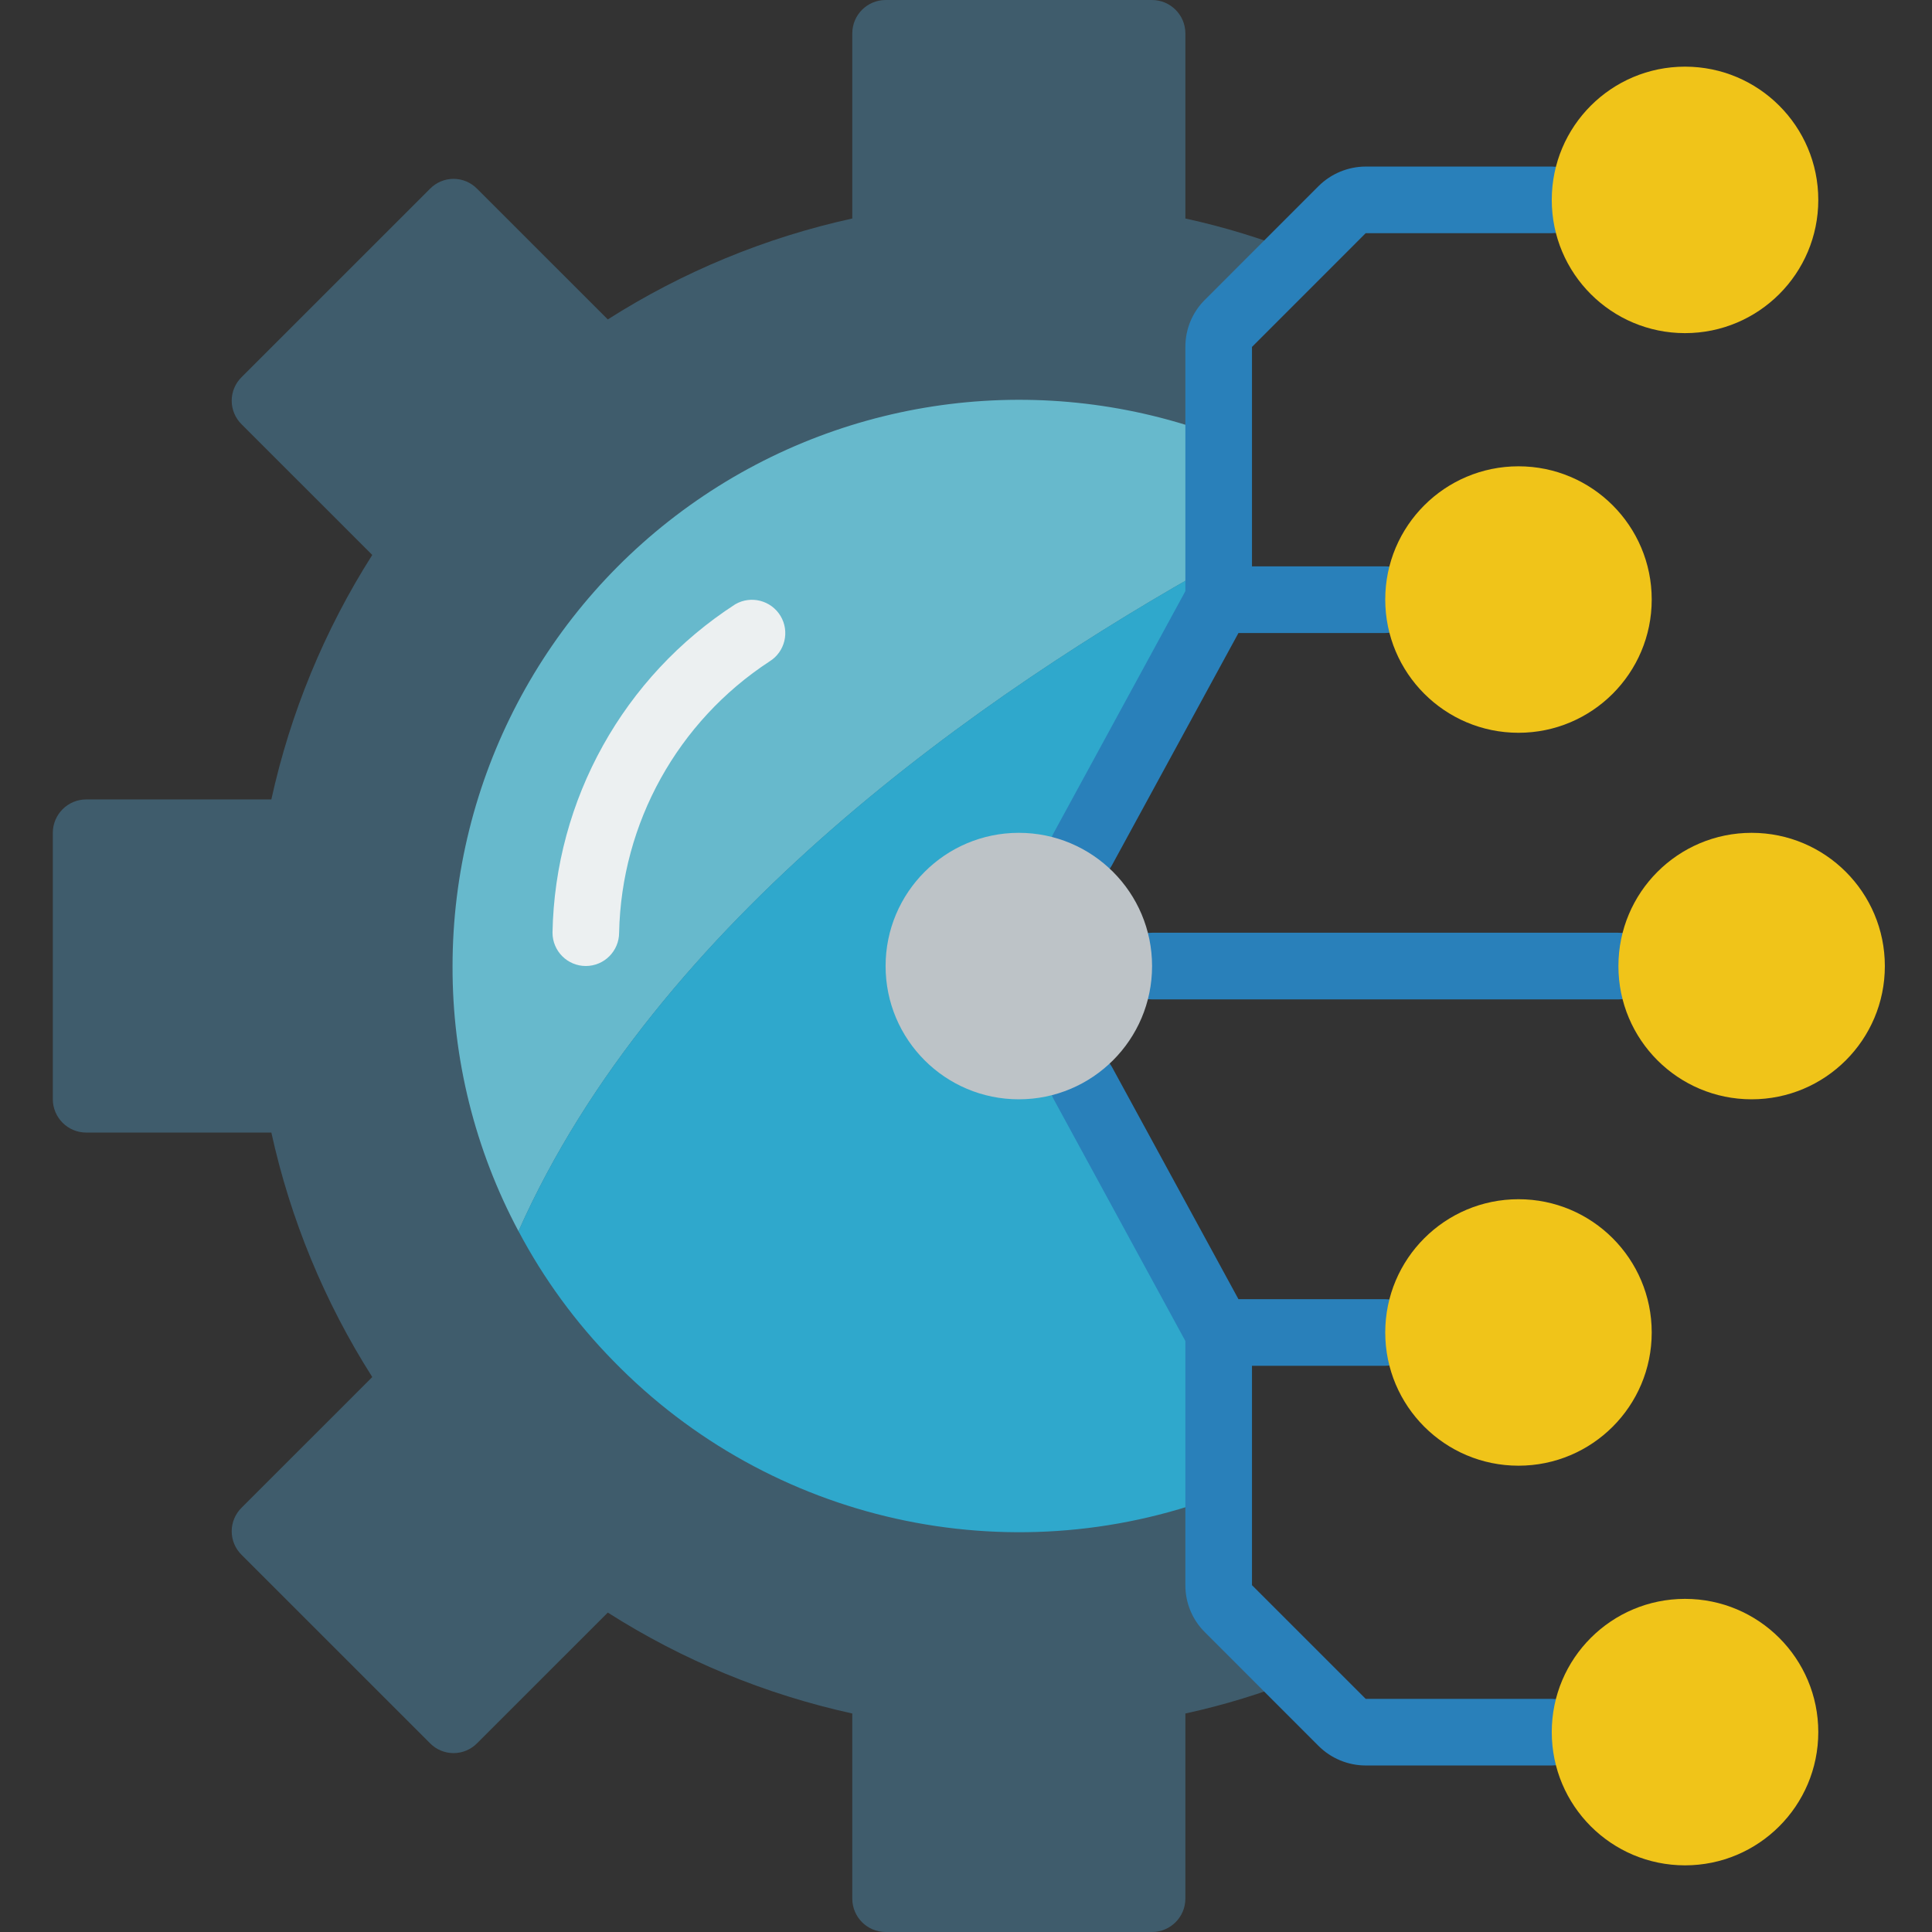
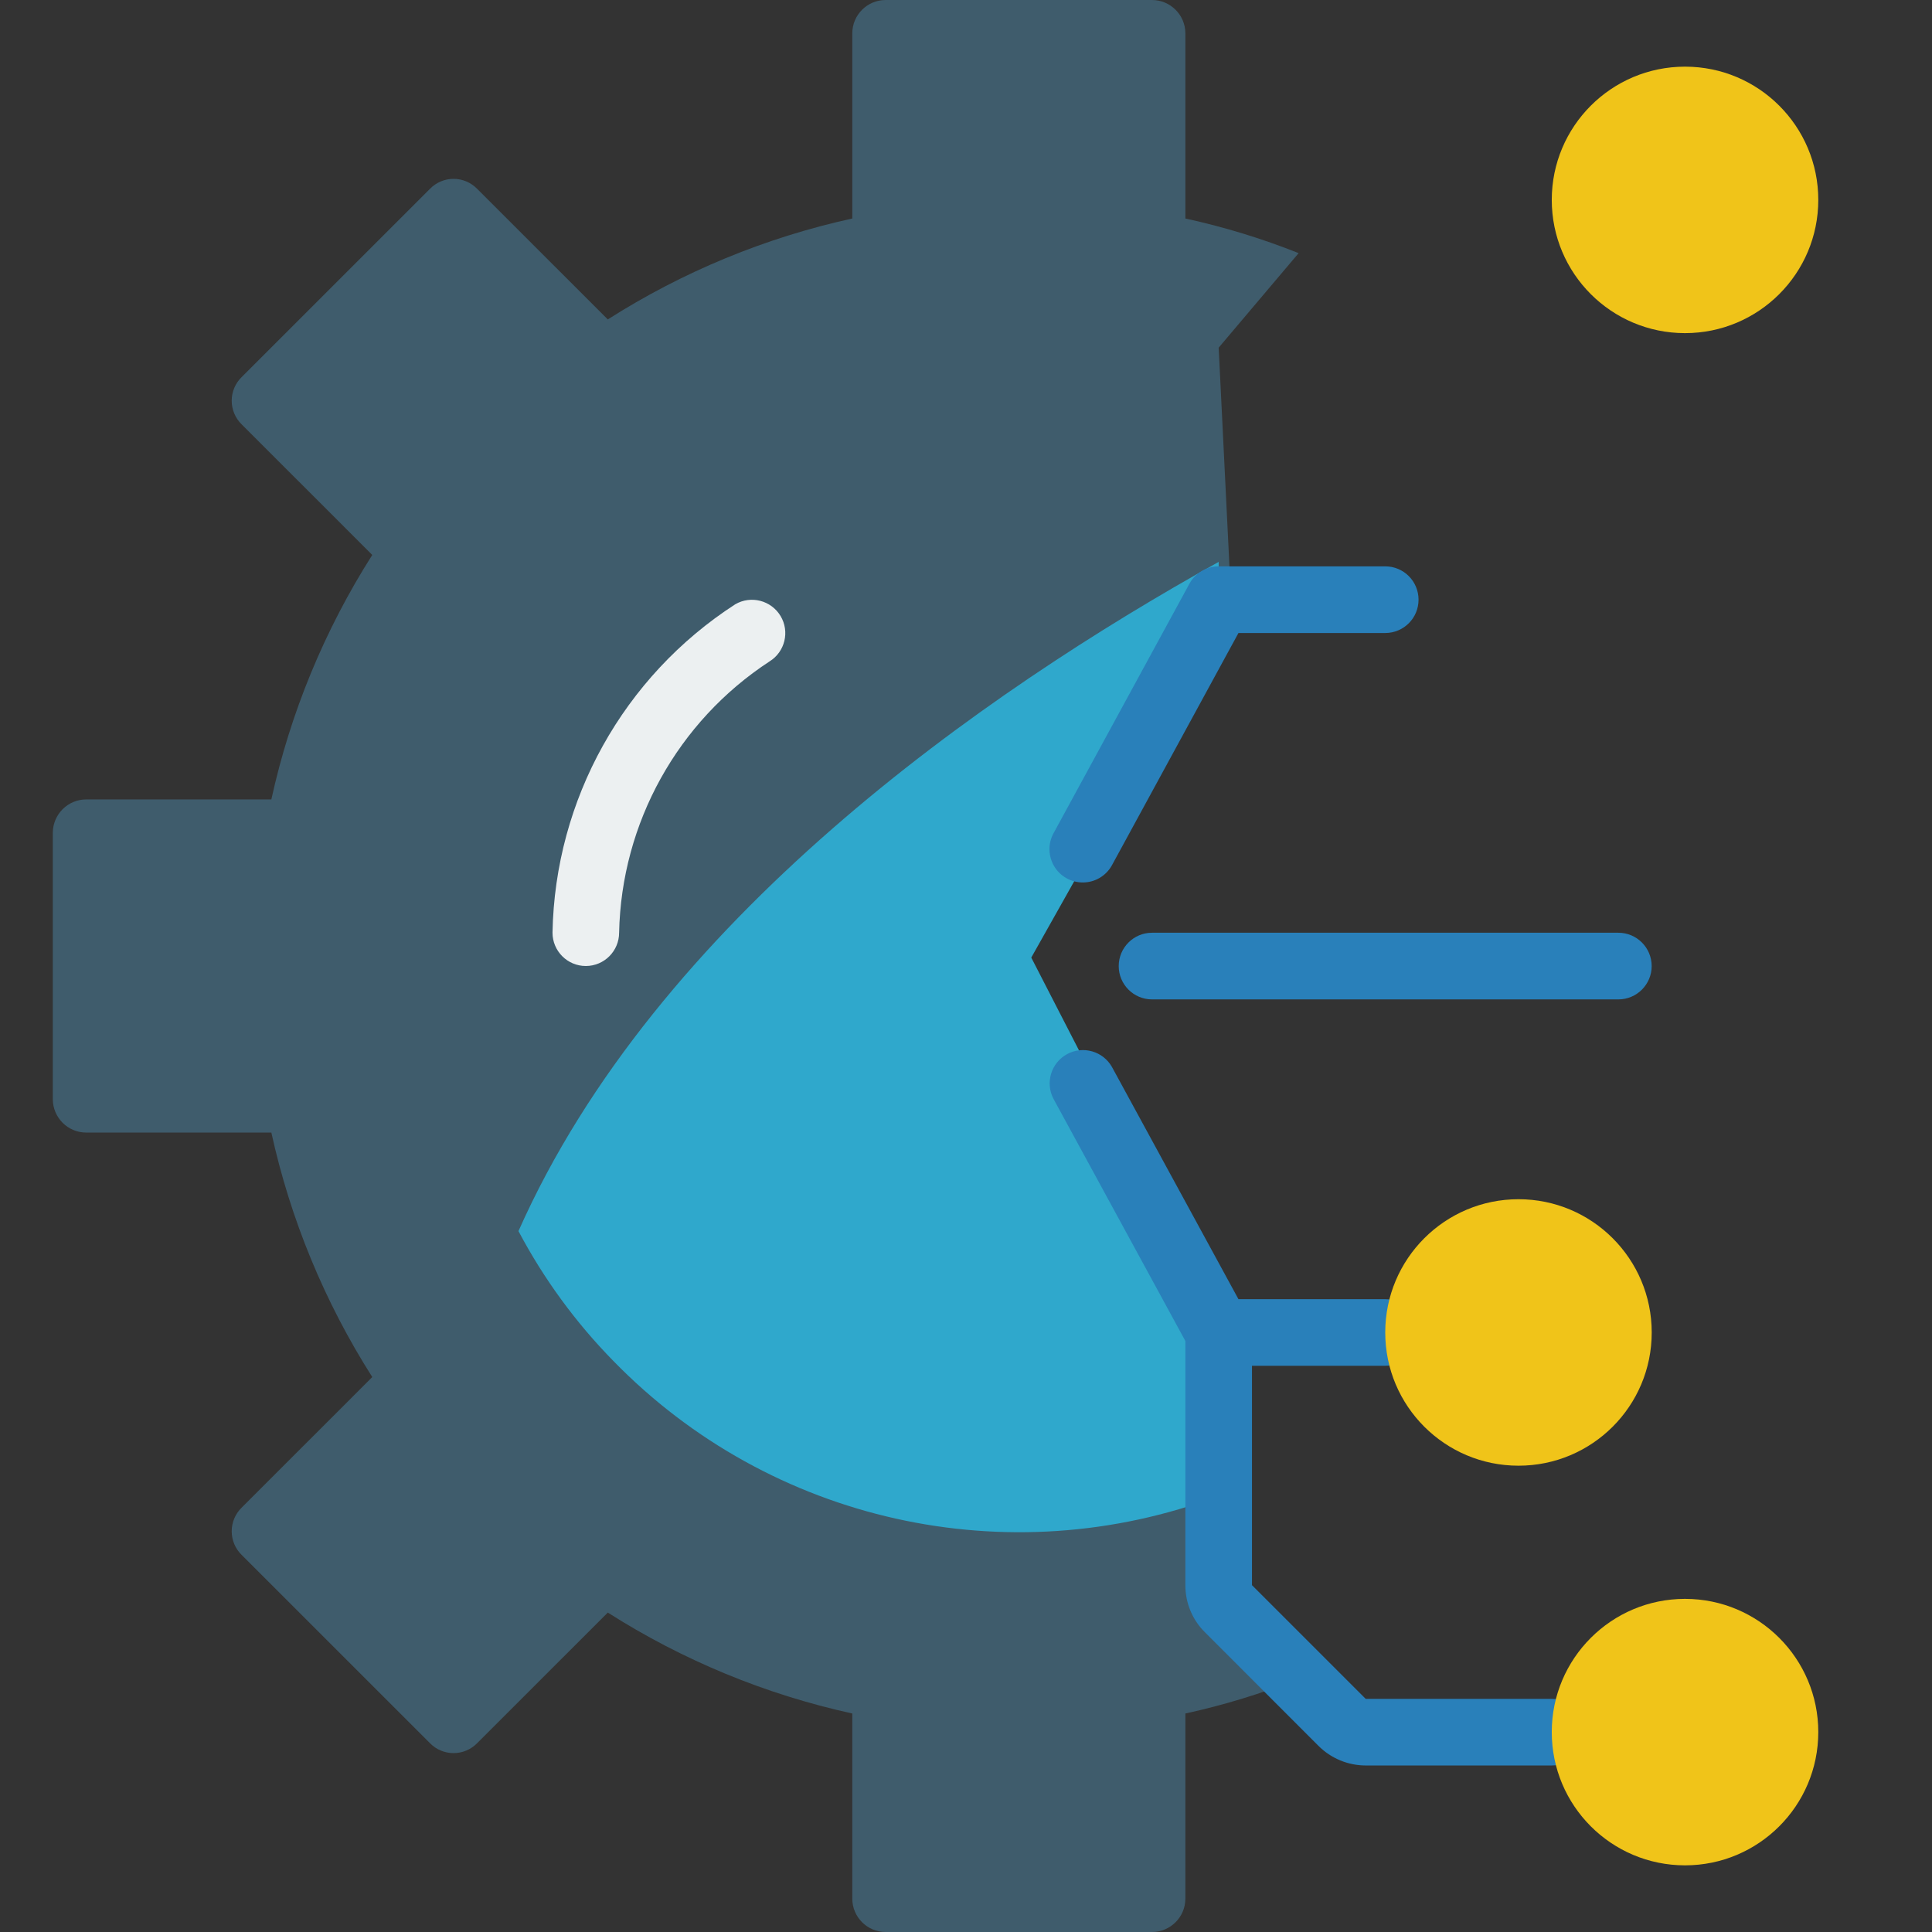
<svg xmlns="http://www.w3.org/2000/svg" width="42" height="42" viewBox="0 0 42 42" fill="none">
  <rect x="0" y="0" width="42" height="42" fill="#333333" stroke="none" />
  <path d="M28.231 5.503C27.433 5.185 26.609 4.933 25.769 4.75V0.724C25.768 0.325 25.444 0.001 25.045 0H19.252C18.852 0.001 18.529 0.325 18.528 0.724V4.75C16.641 5.164 14.842 5.907 13.213 6.944L10.374 4.106C10.239 3.967 10.054 3.888 9.86 3.888C9.666 3.888 9.481 3.967 9.346 4.106L5.254 8.197C5.115 8.332 5.037 8.518 5.037 8.711C5.037 8.905 5.115 9.09 5.254 9.226L8.093 12.064C7.056 13.694 6.313 15.493 5.899 17.379H1.873C1.473 17.38 1.15 17.704 1.148 18.104V23.896C1.15 24.296 1.473 24.62 1.873 24.621H5.899C6.313 26.507 7.056 28.306 8.093 29.936L5.254 32.774C5.115 32.91 5.037 33.095 5.037 33.289C5.037 33.482 5.115 33.668 5.254 33.803L9.346 37.894C9.481 38.033 9.666 38.111 9.86 38.111C10.054 38.111 10.239 38.033 10.374 37.894L13.213 35.056C14.842 36.093 16.641 36.836 18.528 37.25V41.276C18.529 41.675 18.852 41.999 19.252 42H25.045C25.444 41.999 25.768 41.675 25.769 41.276V37.25C26.609 37.067 27.433 36.815 28.231 36.496L26.403 34.517L26.433 29.026L22.013 20.05L26.765 13.08L26.493 7.558L28.231 5.503Z" fill="#3F5C6C" />
-   <path d="M26.493 9.481V12.218C21.374 15.064 14.27 20.01 11.272 26.766C10.325 24.992 9.832 23.012 9.838 21.002C9.84 16.961 11.825 13.178 15.148 10.879C18.471 8.58 22.711 8.057 26.493 9.481Z" fill="#67B9CC" />
  <path d="M26.493 12.215V13.576L22.419 20.817L26.493 28.738V32.52C21.914 34.243 16.749 33.092 13.335 29.587C12.514 28.751 11.819 27.799 11.271 26.763C14.27 20.006 21.373 15.061 26.493 12.215Z" fill="#2FA8CC" />
  <path d="M12.735 21C12.335 21 12.011 20.675 12.011 20.275C12.065 17.384 13.554 14.707 15.983 13.137C16.325 12.938 16.763 13.051 16.968 13.39C17.172 13.729 17.066 14.169 16.73 14.378C14.733 15.683 13.509 17.89 13.459 20.275C13.459 20.675 13.135 21 12.735 21Z" fill="#ECF0F1" />
  <path d="M23.538 19.184C23.283 19.184 23.046 19.049 22.916 18.83C22.786 18.61 22.78 18.338 22.903 18.114L25.857 12.69C25.984 12.457 26.228 12.312 26.493 12.312H30.114C30.514 12.312 30.838 12.636 30.838 13.037C30.838 13.437 30.514 13.761 30.114 13.761H26.923L24.174 18.807C24.047 19.04 23.803 19.185 23.538 19.184Z" fill="#2980BA" />
  <path d="M30.114 29.691H26.493C26.228 29.691 25.984 29.547 25.857 29.314L22.903 23.89C22.718 23.54 22.849 23.106 23.197 22.916C23.545 22.727 23.98 22.852 24.174 23.197L26.923 28.243H30.114C30.514 28.243 30.838 28.567 30.838 28.967C30.838 29.367 30.514 29.691 30.114 29.691Z" fill="#2980BA" />
  <path d="M35.182 21.726H25.044C24.644 21.726 24.32 21.401 24.32 21.002C24.32 20.602 24.644 20.277 25.044 20.277H35.182C35.582 20.277 35.906 20.602 35.906 21.002C35.906 21.401 35.582 21.726 35.182 21.726Z" fill="#2980BA" />
  <path d="M33.734 38.38H29.689C29.305 38.379 28.937 38.227 28.665 37.956L26.193 35.483C25.92 35.213 25.768 34.844 25.769 34.46V28.966C25.769 28.566 26.093 28.242 26.493 28.242C26.893 28.242 27.217 28.566 27.217 28.966V34.46L29.689 36.932H33.734C34.134 36.932 34.458 37.256 34.458 37.656C34.458 38.056 34.134 38.38 33.734 38.38Z" fill="#2980BA" />
-   <path d="M26.493 13.759C26.093 13.759 25.769 13.435 25.769 13.035V7.542C25.768 7.157 25.92 6.789 26.193 6.518L28.665 4.045C28.937 3.775 29.305 3.622 29.689 3.621H33.734C34.134 3.621 34.458 3.945 34.458 4.345C34.458 4.745 34.134 5.069 33.734 5.069H29.689L27.217 7.542V13.035C27.217 13.435 26.893 13.759 26.493 13.759Z" fill="#2980BA" />
  <path d="M39.528 4.346C39.528 5.946 38.231 7.242 36.631 7.242C35.031 7.242 33.734 5.946 33.734 4.346C33.734 2.746 35.031 1.449 36.631 1.449C38.231 1.449 39.528 2.746 39.528 4.346Z" fill="#F0C419" />
-   <path d="M35.907 13.033C35.907 14.633 34.611 15.93 33.011 15.93C31.411 15.93 30.114 14.633 30.114 13.033C30.114 11.434 31.411 10.137 33.011 10.137C34.611 10.137 35.907 11.434 35.907 13.033Z" fill="#F0C419" />
-   <path d="M40.975 21.002C40.975 22.602 39.679 23.898 38.079 23.898C36.479 23.898 35.183 22.602 35.183 21.002C35.183 19.402 36.479 18.105 38.079 18.105C39.679 18.105 40.975 19.402 40.975 21.002Z" fill="#F0C419" />
  <path d="M35.907 28.967C35.907 30.567 34.611 31.863 33.011 31.863C31.411 31.863 30.114 30.567 30.114 28.967C30.114 27.367 31.411 26.07 33.011 26.07C34.611 26.07 35.907 27.367 35.907 28.967Z" fill="#F0C419" />
  <path d="M39.528 37.654C39.528 39.254 38.231 40.551 36.631 40.551C35.031 40.551 33.734 39.254 33.734 37.654C33.734 36.055 35.031 34.758 36.631 34.758C38.231 34.758 39.528 36.055 39.528 37.654Z" fill="#F0C419" />
-   <path d="M25.045 21.002C25.045 22.602 23.748 23.898 22.148 23.898C20.549 23.898 19.252 22.602 19.252 21.002C19.252 19.402 20.549 18.105 22.148 18.105C23.748 18.105 25.045 19.402 25.045 21.002Z" fill="#BDC3C7" />
</svg>